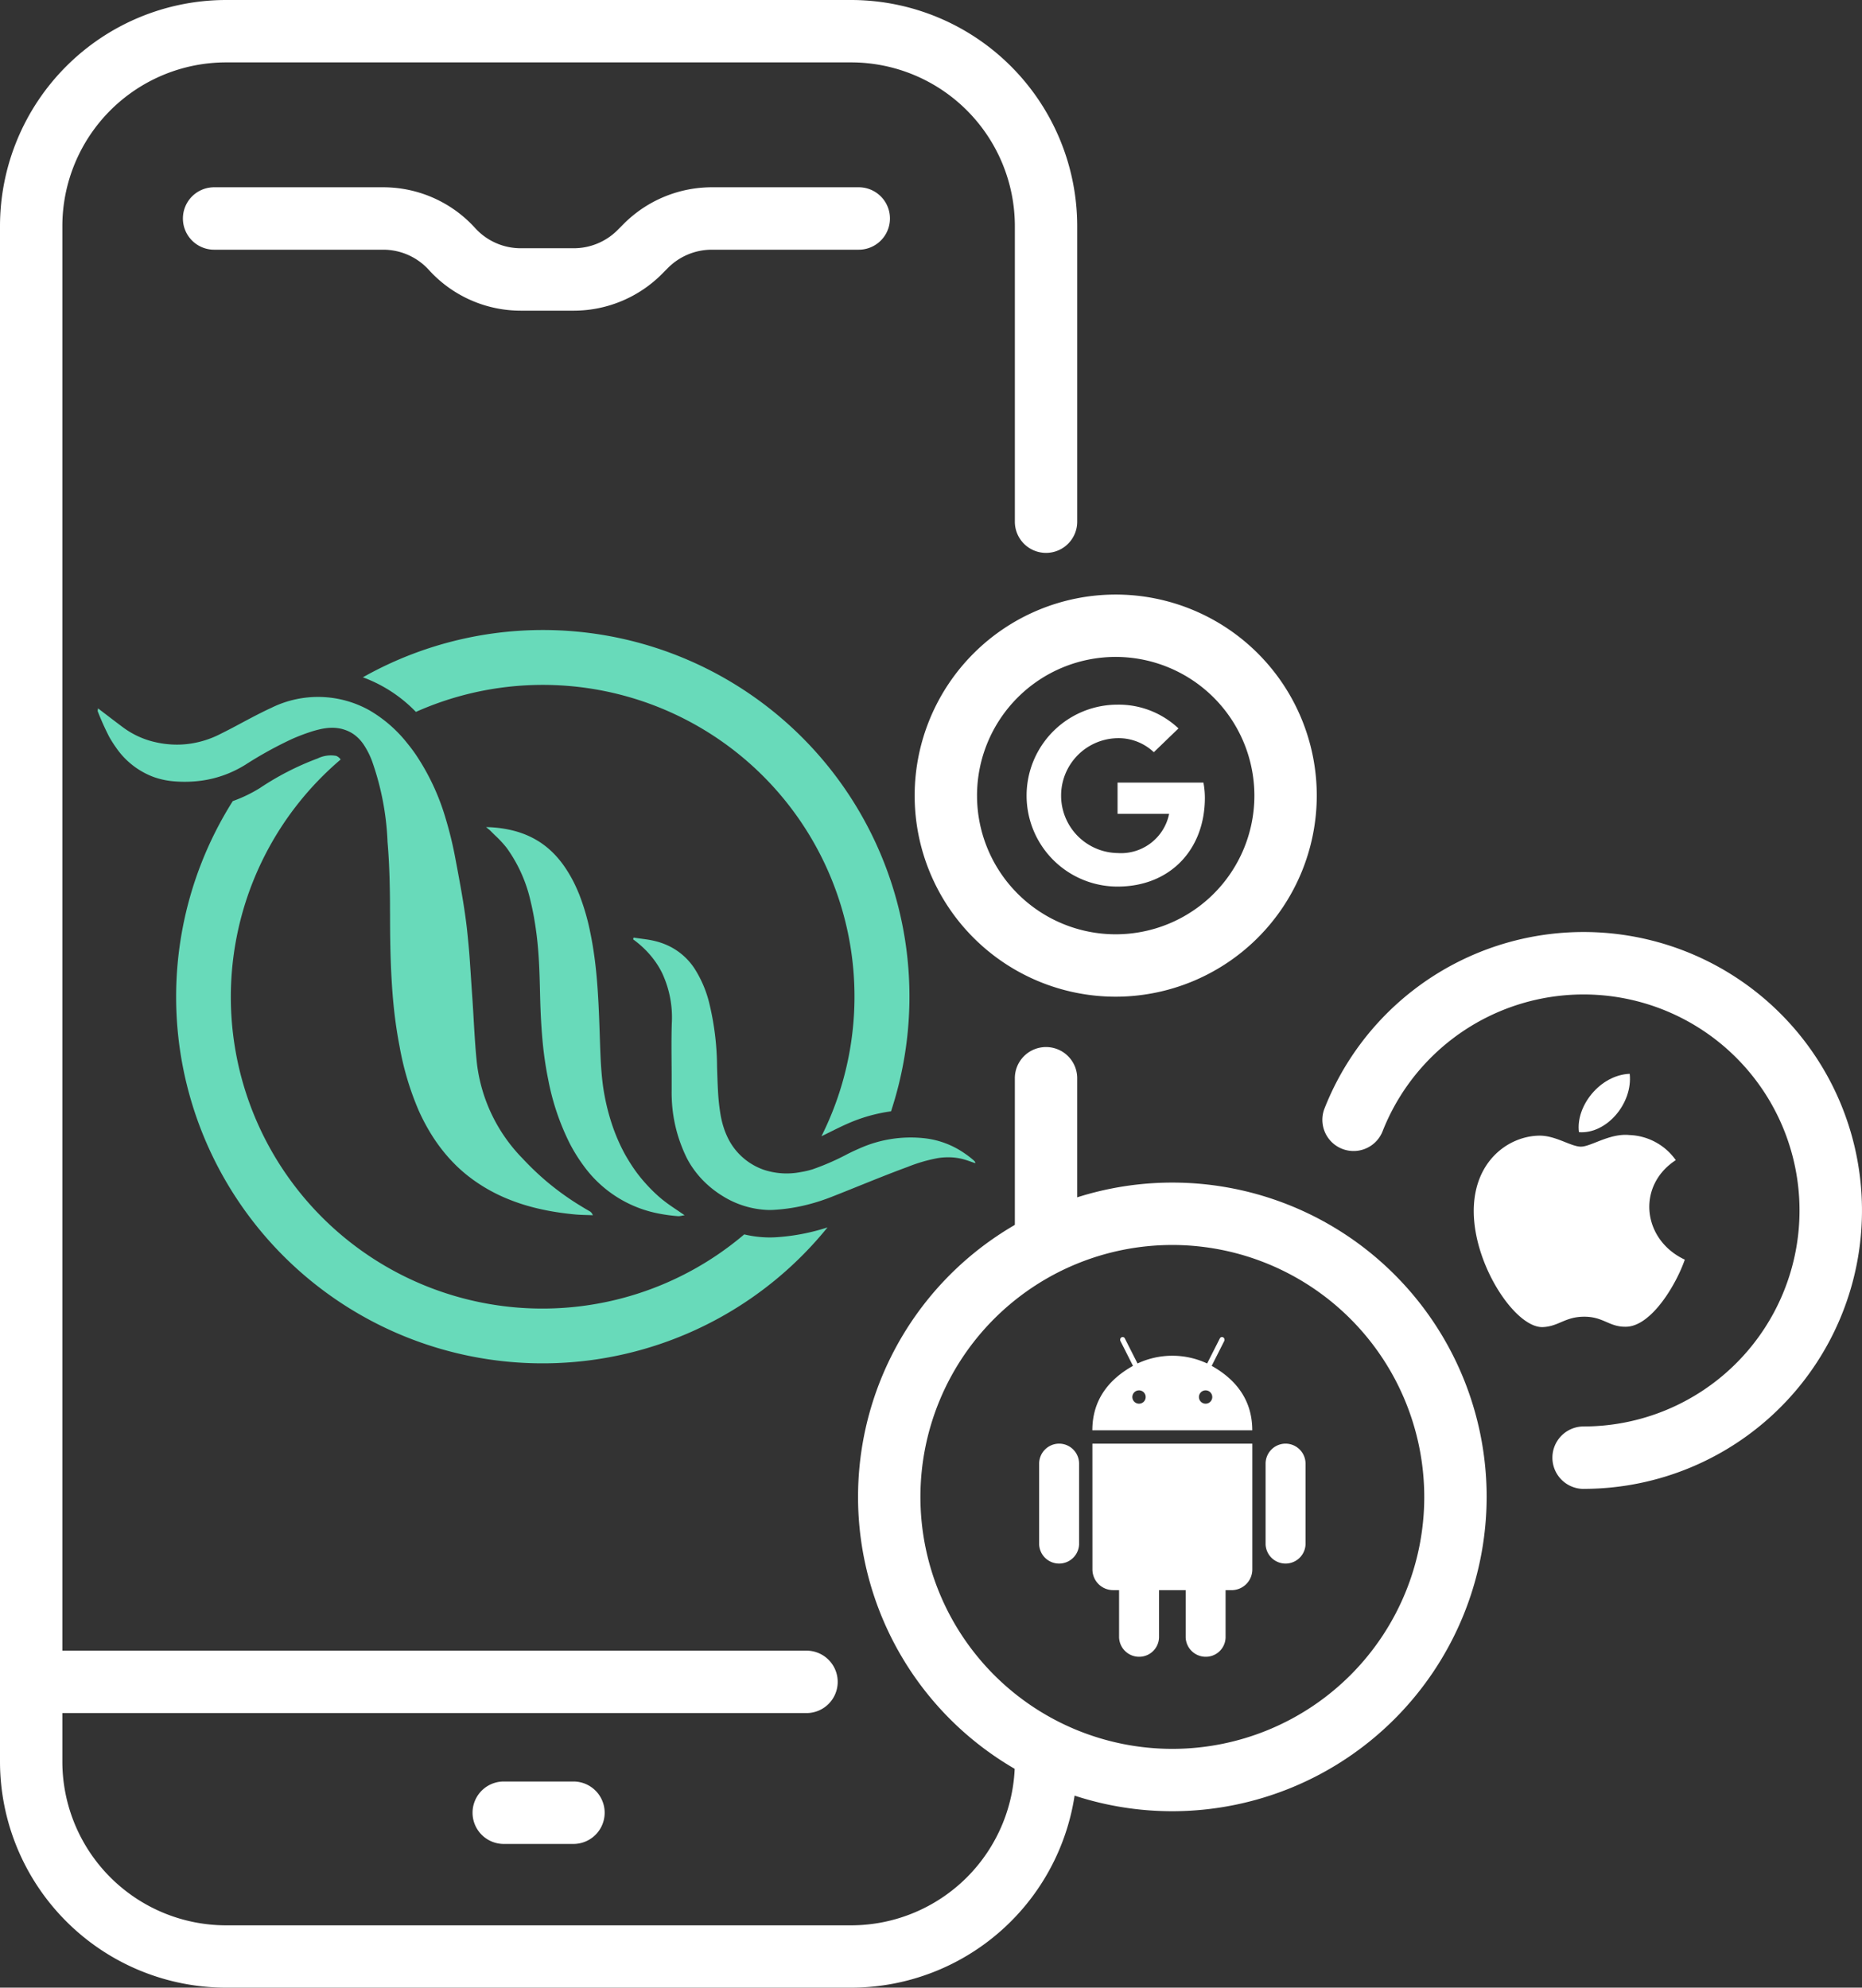
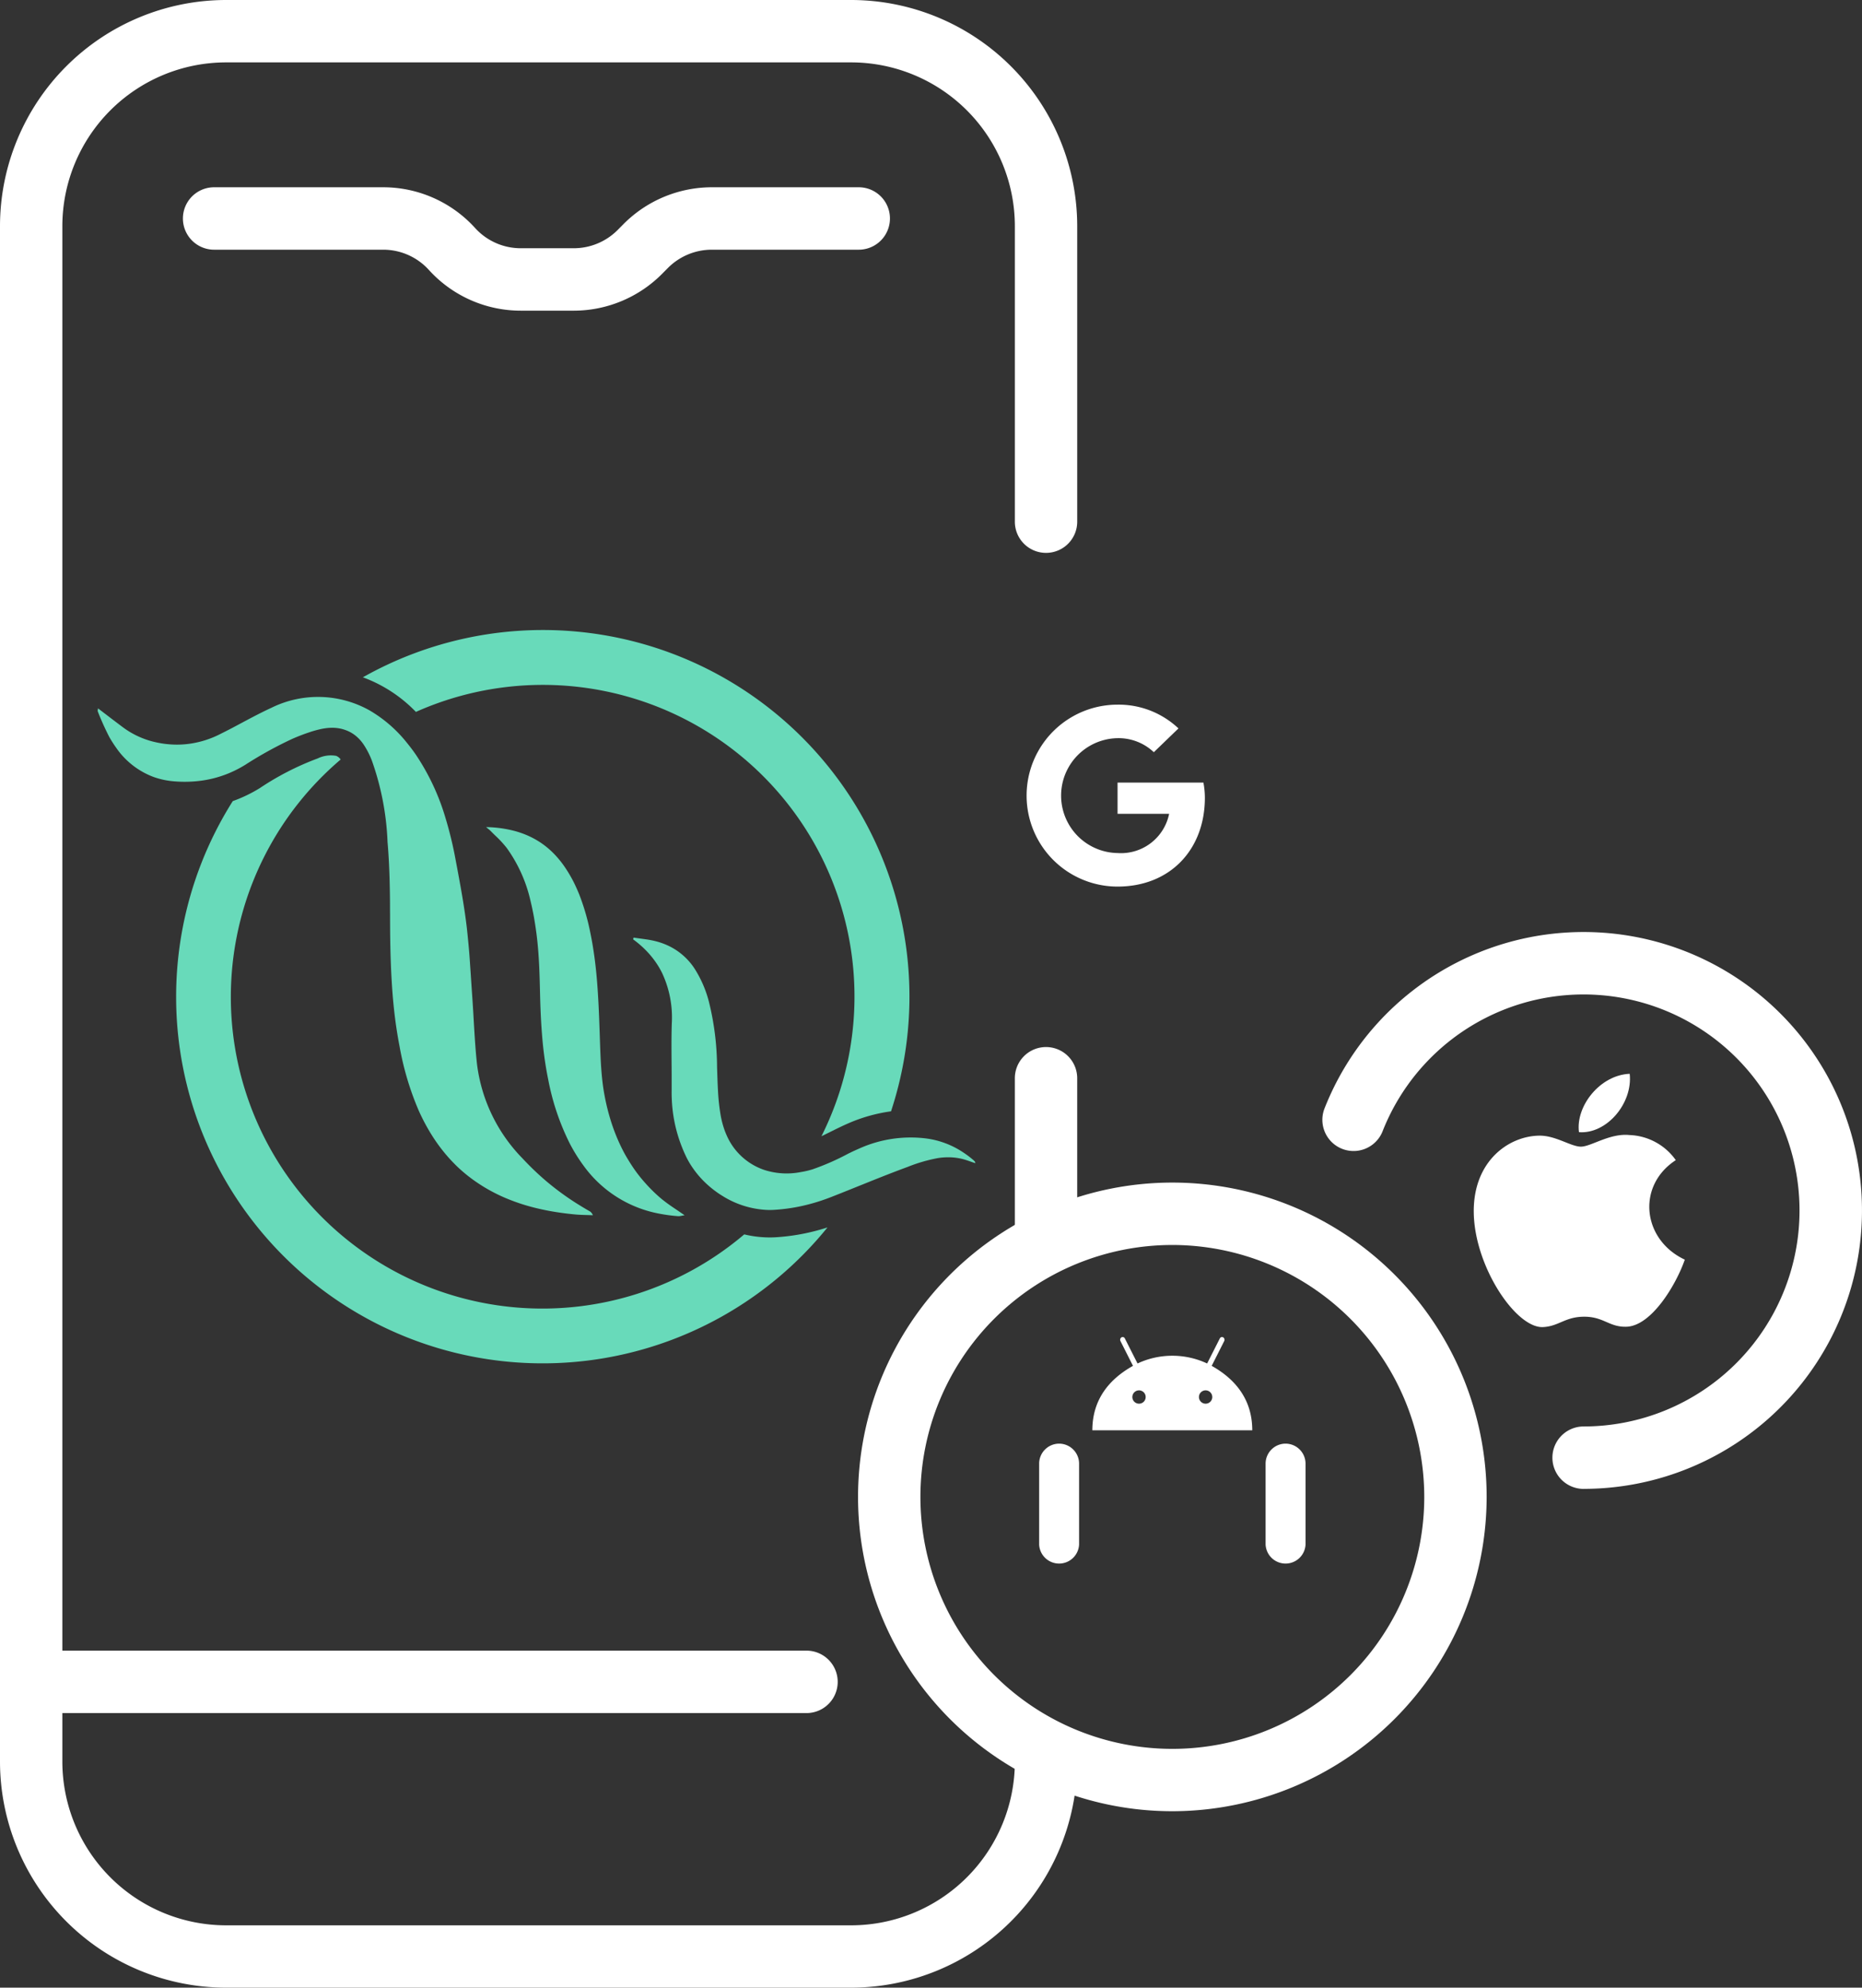
<svg xmlns="http://www.w3.org/2000/svg" width="217.729" height="232.408" viewBox="0 0 217.729 232.408">
  <rect x="0" y="0" width="217.729" height="232.408" fill="#333333" stroke="none" />
  <g id="Group_269" data-name="Group 269" transform="translate(-5334.625 -157.415)">
    <g id="Group_265" data-name="Group 265" transform="translate(5334.625 157.415)">
      <g id="Group_262" data-name="Group 262">
        <g id="Group_261" data-name="Group 261">
          <g id="Group_260" data-name="Group 260">
            <path id="Path_5800" data-name="Path 5800" d="M5434.16,389.823h-73.107a26.458,26.458,0,0,1-26.428-26.427V183.845a26.458,26.458,0,0,1,26.428-26.43h73.107a26.458,26.458,0,0,1,26.426,26.43v34.51a3.646,3.646,0,1,1-7.291,0v-34.51a19.156,19.156,0,0,0-19.135-19.135h-73.107a19.157,19.157,0,0,0-19.137,19.135V363.4a19.159,19.159,0,0,0,19.137,19.135h73.107a19.158,19.158,0,0,0,19.135-19.135,3.646,3.646,0,1,1,7.291,0A26.457,26.457,0,0,1,5434.16,389.823Z" transform="translate(-5334.625 -157.415)" fill="#fff" />
            <path id="Path_5801" data-name="Path 5801" d="M5376.366,221.859a3.646,3.646,0,0,1-3.645-3.648V200.385a3.646,3.646,0,1,1,7.291,0v17.827A3.645,3.645,0,0,1,5376.366,221.859Z" transform="translate(-5254.052 -74.252)" fill="#fff" />
            <path id="Path_5802" data-name="Path 5802" d="M5428.93,226.672h-90.658a3.648,3.648,0,0,1,0-7.3h90.658a3.648,3.648,0,0,1,0,7.3Z" transform="translate(-5334.625 -26.37)" fill="#fff" />
            <path id="Path_5803" data-name="Path 5803" d="M5387.213,178.871h-6.225a14.51,14.51,0,0,1-10.738-4.766,7.2,7.2,0,0,0-5.334-2.364h-19.775a3.648,3.648,0,1,1,0-7.3h19.775a14.512,14.512,0,0,1,10.74,4.763,7.2,7.2,0,0,0,5.332,2.367h6.225a7.246,7.246,0,0,0,5.105-2.127l.717-.723a14.582,14.582,0,0,1,10.281-4.28h17.2a3.648,3.648,0,1,1,0,7.3h-17.2a7.235,7.235,0,0,0-5.1,2.124l-.717.723A14.58,14.58,0,0,1,5387.213,178.871Z" transform="translate(-5320.102 -142.545)" fill="#fff" />
-             <path id="Path_5804" data-name="Path 5804" d="M5364.16,231.584h-8.148a3.648,3.648,0,0,1,0-7.3h8.148a3.648,3.648,0,1,1,0,7.3Z" transform="translate(-5297.105 -15.981)" fill="#fff" />
          </g>
        </g>
        <path id="Path_5805" data-name="Path 5805" d="M5344.446,181.145Z" transform="translate(-5313.854 -107.228)" fill="#fff" />
        <path id="Path_5806" data-name="Path 5806" d="M5403.587,275.309a36.752,36.752,0,1,1,36.754-36.75A36.793,36.793,0,0,1,5403.587,275.309Zm0-66.208a29.458,29.458,0,1,0,29.459,29.458A29.489,29.489,0,0,0,5403.587,209.1Z" transform="translate(-5266.503 -63.531)" fill="#fff" />
        <path id="Path_5807" data-name="Path 5807" d="M5414.824,257.506a3.648,3.648,0,1,1,0-7.3,25.256,25.256,0,1,0-23.52-34.485,3.648,3.648,0,0,1-6.791-2.666,32.555,32.555,0,1,1,30.311,44.447Z" transform="translate(-5229.646 -83.416)" fill="#fff" />
-         <path id="Path_5808" data-name="Path 5808" d="M5392.47,226.753a23.51,23.51,0,1,1,23.512-23.512A23.537,23.537,0,0,1,5392.47,226.753Zm0-39.728a16.216,16.216,0,1,0,16.217,16.216A16.234,16.234,0,0,0,5392.47,187.025Z" transform="translate(-5262.008 -110.214)" fill="#fff" />
      </g>
      <g id="Group_264" data-name="Group 264" transform="translate(11.418 73.665)">
        <g id="Group_263" data-name="Group 263">
          <path id="Path_5809" data-name="Path 5809" d="M5347.3,193.45a14.706,14.706,0,0,0,3.236-.1,13.029,13.029,0,0,0,3.076-.844,13.433,13.433,0,0,0,1.959-1.006,45.8,45.8,0,0,1,5.486-3.025q.48-.21.969-.4c.324-.125.654-.246.988-.355a11.95,11.95,0,0,1,1.584-.43c.178-.031.355-.059.533-.078s.355-.028.535-.031a4.7,4.7,0,0,1,.807.059,4.375,4.375,0,0,1,.814.215,4.015,4.015,0,0,1,1.1.6,4.629,4.629,0,0,1,.832.844c.063.081.117.159.174.243a9.523,9.523,0,0,1,.969,1.891,32.048,32.048,0,0,1,1.828,9.519c.063.7.109,1.4.148,2.106.021.364.035.729.051,1.093.029.682.047,1.367.061,2.05.016.716.025,1.43.027,2.146,0,.349,0,.7.006,1.05,0,1.289.01,2.579.037,3.866v.041c.023.962.053,1.922.1,2.881.016.321.033.645.053.966.111,1.934.295,3.862.592,5.784.1.639.209,1.28.334,1.919a33.939,33.939,0,0,0,2.248,7.516,23.693,23.693,0,0,0,1.5,2.816q.419.668.879,1.293c.311.417.633.822.973,1.212s.7.766,1.068,1.128c.188.181.379.358.574.53a17.888,17.888,0,0,0,2.121,1.607c.371.243.75.473,1.146.692q.867.481,1.766.869.6.257,1.205.477.911.332,1.844.583c.209.056.416.112.625.162.416.1.838.193,1.26.277,1.057.206,2.131.355,3.215.461.723.072,1.451.072,2.178.1a1.084,1.084,0,0,0-.232-.358.69.69,0,0,0-.158-.115c-.51-.287-1-.592-1.5-.9a32.266,32.266,0,0,1-3.635-2.673,33.33,33.33,0,0,1-2.713-2.607,19.094,19.094,0,0,1-5.311-11c-.072-.667-.135-1.336-.184-2.006-.1-1.321-.174-2.645-.25-3.968l-.006-.115c-.041-.651-.08-1.3-.127-1.953-.047-.679-.094-1.355-.137-2.034s-.092-1.355-.137-2.031-.1-1.355-.166-2.031-.129-1.349-.209-2.022c-.236-1.956-.572-3.9-.932-5.844-.117-.648-.242-1.3-.363-1.941a44.224,44.224,0,0,0-1.166-4.822,26.959,26.959,0,0,0-3.471-7.423q-.357-.523-.756-1.028c-.131-.165-.264-.333-.4-.5a15.678,15.678,0,0,0-4.266-3.66,12.328,12.328,0,0,0-11.475-.3c-1.572.723-3.088,1.567-4.619,2.374q-.768.4-1.543.785a11.271,11.271,0,0,1-3.289,1.028,10.574,10.574,0,0,1-2.059.109c-.3-.013-.607-.04-.906-.075a11.513,11.513,0,0,1-1.268-.231,9.392,9.392,0,0,1-.922-.265,10.023,10.023,0,0,1-2.807-1.486c-.135-.1-.268-.2-.4-.3l-.844-.639-1.615-1.234c-.008.078-.021.146-.031.206a.3.3,0,0,0,0,.146,32.318,32.318,0,0,0,1.342,2.981c.172.308.357.6.547.891.07.106.143.212.219.315a9.237,9.237,0,0,0,4.289,3.433c.1.037.2.072.293.106A9.442,9.442,0,0,0,5347.3,193.45Z" transform="translate(-5338.291 -175.751)" fill="#68daba" />
          <path id="Path_5810" data-name="Path 5810" d="M5353.42,188.937c.164.165.328.33.494.489a12.958,12.958,0,0,1,1.375,1.483,17.018,17.018,0,0,1,2.758,6.1c.053.215.1.433.152.651q.144.654.266,1.318l.111.663c.072.445.135.891.193,1.336.158,1.227.25,2.467.309,3.707s.084,2.486.115,3.729q.032,1.219.094,2.433c.043.81.1,1.62.17,2.427a42.126,42.126,0,0,0,.7,4.819,28.56,28.56,0,0,0,2.484,7.339,19.49,19.49,0,0,0,1.658,2.663,14.1,14.1,0,0,0,8.887,5.582,18.774,18.774,0,0,0,2.113.28,1.426,1.426,0,0,0,.162,0c.168-.019.357-.065.623-.106-.244-.168-.479-.327-.705-.483-.295-.2-.576-.386-.85-.576-.309-.212-.605-.427-.889-.654-.043-.034-.09-.065-.133-.1q-.369-.3-.721-.626a18.306,18.306,0,0,1-1.316-1.343q-.548-.612-1.027-1.262c-.279-.38-.537-.766-.783-1.162-.213-.34-.418-.682-.611-1.034-.137-.255-.268-.511-.393-.769a22.122,22.122,0,0,1-1.264-3.249,25.573,25.573,0,0,1-.639-2.595c-.111-.567-.2-1.14-.268-1.716s-.119-1.159-.16-1.738-.068-1.168-.092-1.751c-.01-.293-.023-.582-.033-.875l-.029-.872c-.035-1.025-.068-2.047-.115-3.068q-.032-.766-.078-1.533c-.084-1.48-.2-2.953-.389-4.423-.137-1.065-.307-2.131-.527-3.19a26.531,26.531,0,0,0-1.311-4.523c-.2-.483-.41-.959-.645-1.427a15.976,15.976,0,0,0-1.078-1.813,11.48,11.48,0,0,0-.857-1.093,10.133,10.133,0,0,0-1.437-1.346,9.461,9.461,0,0,0-1.066-.707,10.436,10.436,0,0,0-1.146-.561,11.34,11.34,0,0,0-1.227-.42,13.853,13.853,0,0,0-3.424-.473h0C5353.137,188.687,5353.289,188.8,5353.42,188.937Z" transform="translate(-5307.45 -165.422)" fill="#68daba" />
          <path id="Path_5811" data-name="Path 5811" d="M5398.377,218.828a1.543,1.543,0,0,0-.211-.218,11.671,11.671,0,0,0-1.24-.928,10.178,10.178,0,0,0-4.248-1.586,14.664,14.664,0,0,0-7.859,1.184c-.279.121-.562.249-.838.38-.137.068-.273.134-.414.2a28.849,28.849,0,0,1-4.209,1.85c-.148.044-.3.084-.445.125-.3.078-.607.14-.918.19a8.506,8.506,0,0,1-4.318-.268,7.39,7.39,0,0,1-3.729-2.891,7.661,7.661,0,0,1-.508-.9,9.29,9.29,0,0,1-.4-.978,10.738,10.738,0,0,1-.41-1.595,23.755,23.755,0,0,1-.309-2.816c-.057-.947-.08-1.9-.113-2.847a32.36,32.36,0,0,0-.945-7.594,13.435,13.435,0,0,0-1.684-3.9,7.477,7.477,0,0,0-3.1-2.691,8.327,8.327,0,0,0-1.24-.458,10.389,10.389,0,0,0-1.385-.28c-.469-.069-.939-.125-1.406-.2l-.051.212h0a11.463,11.463,0,0,1,1.891,1.71,10.387,10.387,0,0,1,.895,1.171,9.361,9.361,0,0,1,.629,1.112,12.261,12.261,0,0,1,1.105,5.831c-.066,1.962-.027,3.925-.018,5.89,0,.654,0,1.308,0,1.962-.006.336,0,.667.016,1a16.987,16.987,0,0,0,.889,4.794q.158.463.344.925t.4.916a9.816,9.816,0,0,0,.787,1.367,11.089,11.089,0,0,0,1.559,1.825,11.856,11.856,0,0,0,1.244,1.025q.328.238.674.448a10.713,10.713,0,0,0,5.26,1.657c.262.009.521.006.781-.009a20.755,20.755,0,0,0,4.244-.691c.277-.072.551-.153.824-.237.553-.171,1.094-.361,1.635-.573,2.982-1.165,5.932-2.417,8.938-3.52a18.534,18.534,0,0,1,3.486-1.022,7.525,7.525,0,0,1,2.018-.065,7.175,7.175,0,0,1,.832.143c.529.128,1.041.333,1.574.508C5398.389,218.916,5398.4,218.86,5398.377,218.828Z" transform="translate(-5295.779 -156.645)" fill="#68daba" />
          <path id="Path_5812" data-name="Path 5812" d="M5354.452,190.639a36.444,36.444,0,0,1,47.422,49.615c.336-.162.684-.333,1.041-.511.666-.33,1.355-.673,2.084-.991a18.877,18.877,0,0,1,5.01-1.411,42.858,42.858,0,0,0-61.764-50.745c.059.019.119.037.174.059A16.545,16.545,0,0,1,5354.452,190.639Z" transform="translate(-5317.237 -181.064)" fill="#68daba" />
          <path id="Path_5813" data-name="Path 5813" d="M5410.644,242.149a12.91,12.91,0,0,1-2.963-.355h-.016a36.435,36.435,0,0,1-47.189-55.527,1.139,1.139,0,0,0-.523-.427,3.51,3.51,0,0,0-2.16.3,32.521,32.521,0,0,0-6.762,3.464,16.623,16.623,0,0,1-3.17,1.526,42.854,42.854,0,0,0,69.543,49.845,24.456,24.456,0,0,1-6.094,1.156C5411.089,242.142,5410.864,242.149,5410.644,242.149Z" transform="translate(-5332.061 -171.125)" fill="#68daba" />
        </g>
      </g>
    </g>
    <g id="Group_266" data-name="Group 266" transform="translate(5456.135 313.754)">
-       <path id="Path_5814" data-name="Path 5814" d="M5375.637,226.314a2.422,2.422,0,0,0,2.424,2.42h.693v5.517a2.343,2.343,0,0,0,2.35,2.274,2.319,2.319,0,0,0,2.32-2.271v-5.517h3.115v5.517a2.347,2.347,0,0,0,2.352,2.271,2.31,2.31,0,0,0,2.316-2.271v-5.517h.7a2.424,2.424,0,0,0,2.426-2.423V211.605h-18.7Z" transform="translate(-5369.406 -199.146)" fill="#fff" />
      <path id="Path_5815" data-name="Path 5815" d="M5375.968,211.605a2.345,2.345,0,0,0-2.334,2.293v9.51a2.338,2.338,0,0,0,4.67,0v-9.513A2.341,2.341,0,0,0,5375.968,211.605Z" transform="translate(-5373.634 -199.146)" fill="#fff" />
      <path id="Path_5816" data-name="Path 5816" d="M5384.471,211.605a2.342,2.342,0,0,0-2.336,2.293v9.51a2.338,2.338,0,0,0,4.67,0v-9.513A2.343,2.343,0,0,0,5384.471,211.605Z" transform="translate(-5355.655 -199.146)" fill="#fff" />
      <path id="Path_5817" data-name="Path 5817" d="M5389.582,210.969l1.465-2.9a.338.338,0,0,0-.115-.43.282.282,0,0,0-.4.128l-1.482,2.925a9.594,9.594,0,0,0-8.139,0l-1.482-2.925a.282.282,0,0,0-.4-.128.334.334,0,0,0-.115.43l1.465,2.9c-2.871,1.607-4.752,4.021-4.752,7.535h18.7C5394.328,214.99,5392.447,212.576,5389.582,210.969Zm-8.492,4.423a.779.779,0,1,1,.773-.776A.775.775,0,0,1,5381.09,215.392Zm7.781,0a.779.779,0,1,1,.779-.776A.774.774,0,0,1,5388.871,215.392Z" transform="translate(-5369.406 -207.605)" fill="#fff" />
    </g>
    <g id="Group_267" data-name="Group 267" transform="translate(5506.956 282.969)">
      <path id="Path_5818" data-name="Path 5818" d="M5399.856,197.722c-3.486.143-6.334,3.8-5.932,6.825C5397.144,204.8,5400.235,201.186,5399.856,197.722Z" transform="translate(-5381.622 -197.722)" fill="#fff" />
      <path id="Path_5819" data-name="Path 5819" d="M5413.573,202.971a6.936,6.936,0,0,0-5.418-2.934c-2.3-.234-4.5,1.358-5.672,1.358s-2.975-1.321-4.889-1.286c-3.566.053-7.645,2.956-7.645,8.815,0,6.373,4.9,13.687,8.072,13.569,1.875-.078,2.59-1.215,4.854-1.215s2.9,1.215,4.887,1.174c2.994-.05,5.9-5.034,6.865-7.846C5409.669,212.288,5408.95,205.986,5413.573,202.971Z" transform="translate(-5389.95 -192.876)" fill="#fff" />
    </g>
    <g id="Group_268" data-name="Group 268" transform="translate(5454.666 239.808)">
      <path id="Path_5820" data-name="Path 5820" d="M5383.8,192.98v3.648h6.031a5.744,5.744,0,0,1-6.031,4.588,6.717,6.717,0,0,1,0-13.432,5.989,5.989,0,0,1,4.24,1.642l2.883-2.782a10.181,10.181,0,0,0-7.123-2.779,10.636,10.636,0,1,0,0,21.272c6.137,0,10.211-4.314,10.211-10.395a9.732,9.732,0,0,0-.17-1.763Z" transform="translate(-5373.162 -183.866)" fill="#fff" />
    </g>
  </g>
</svg>